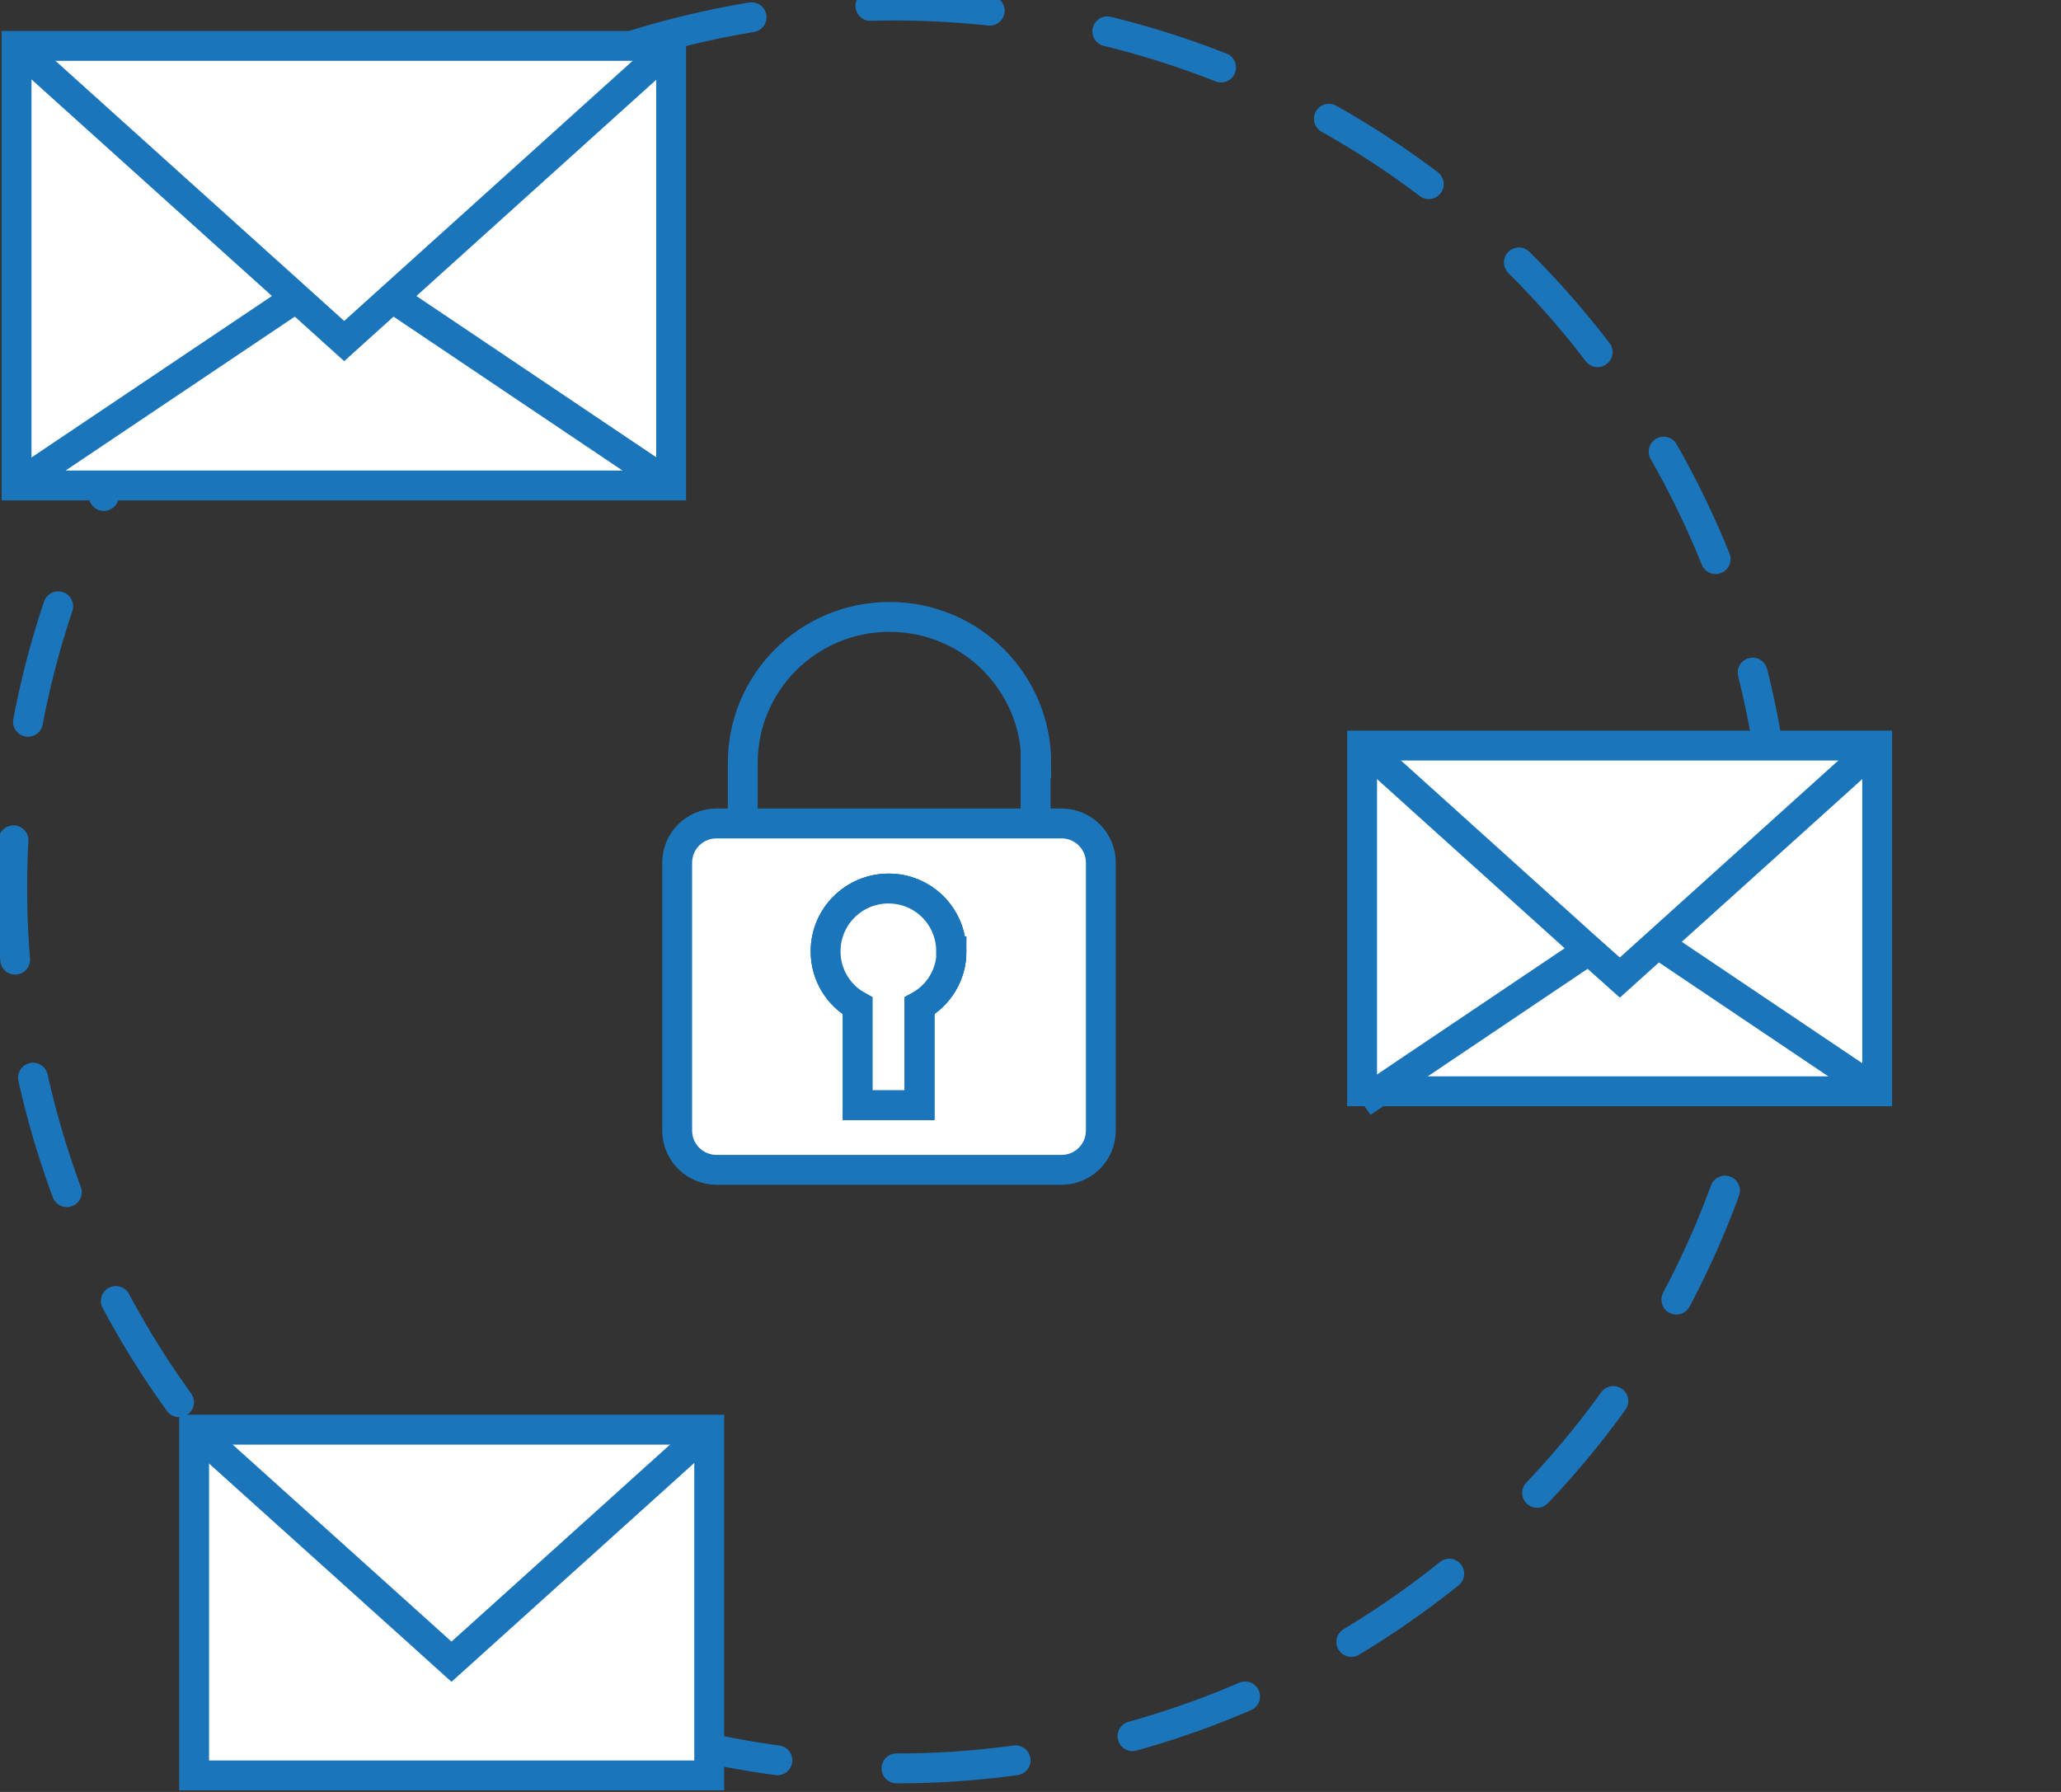
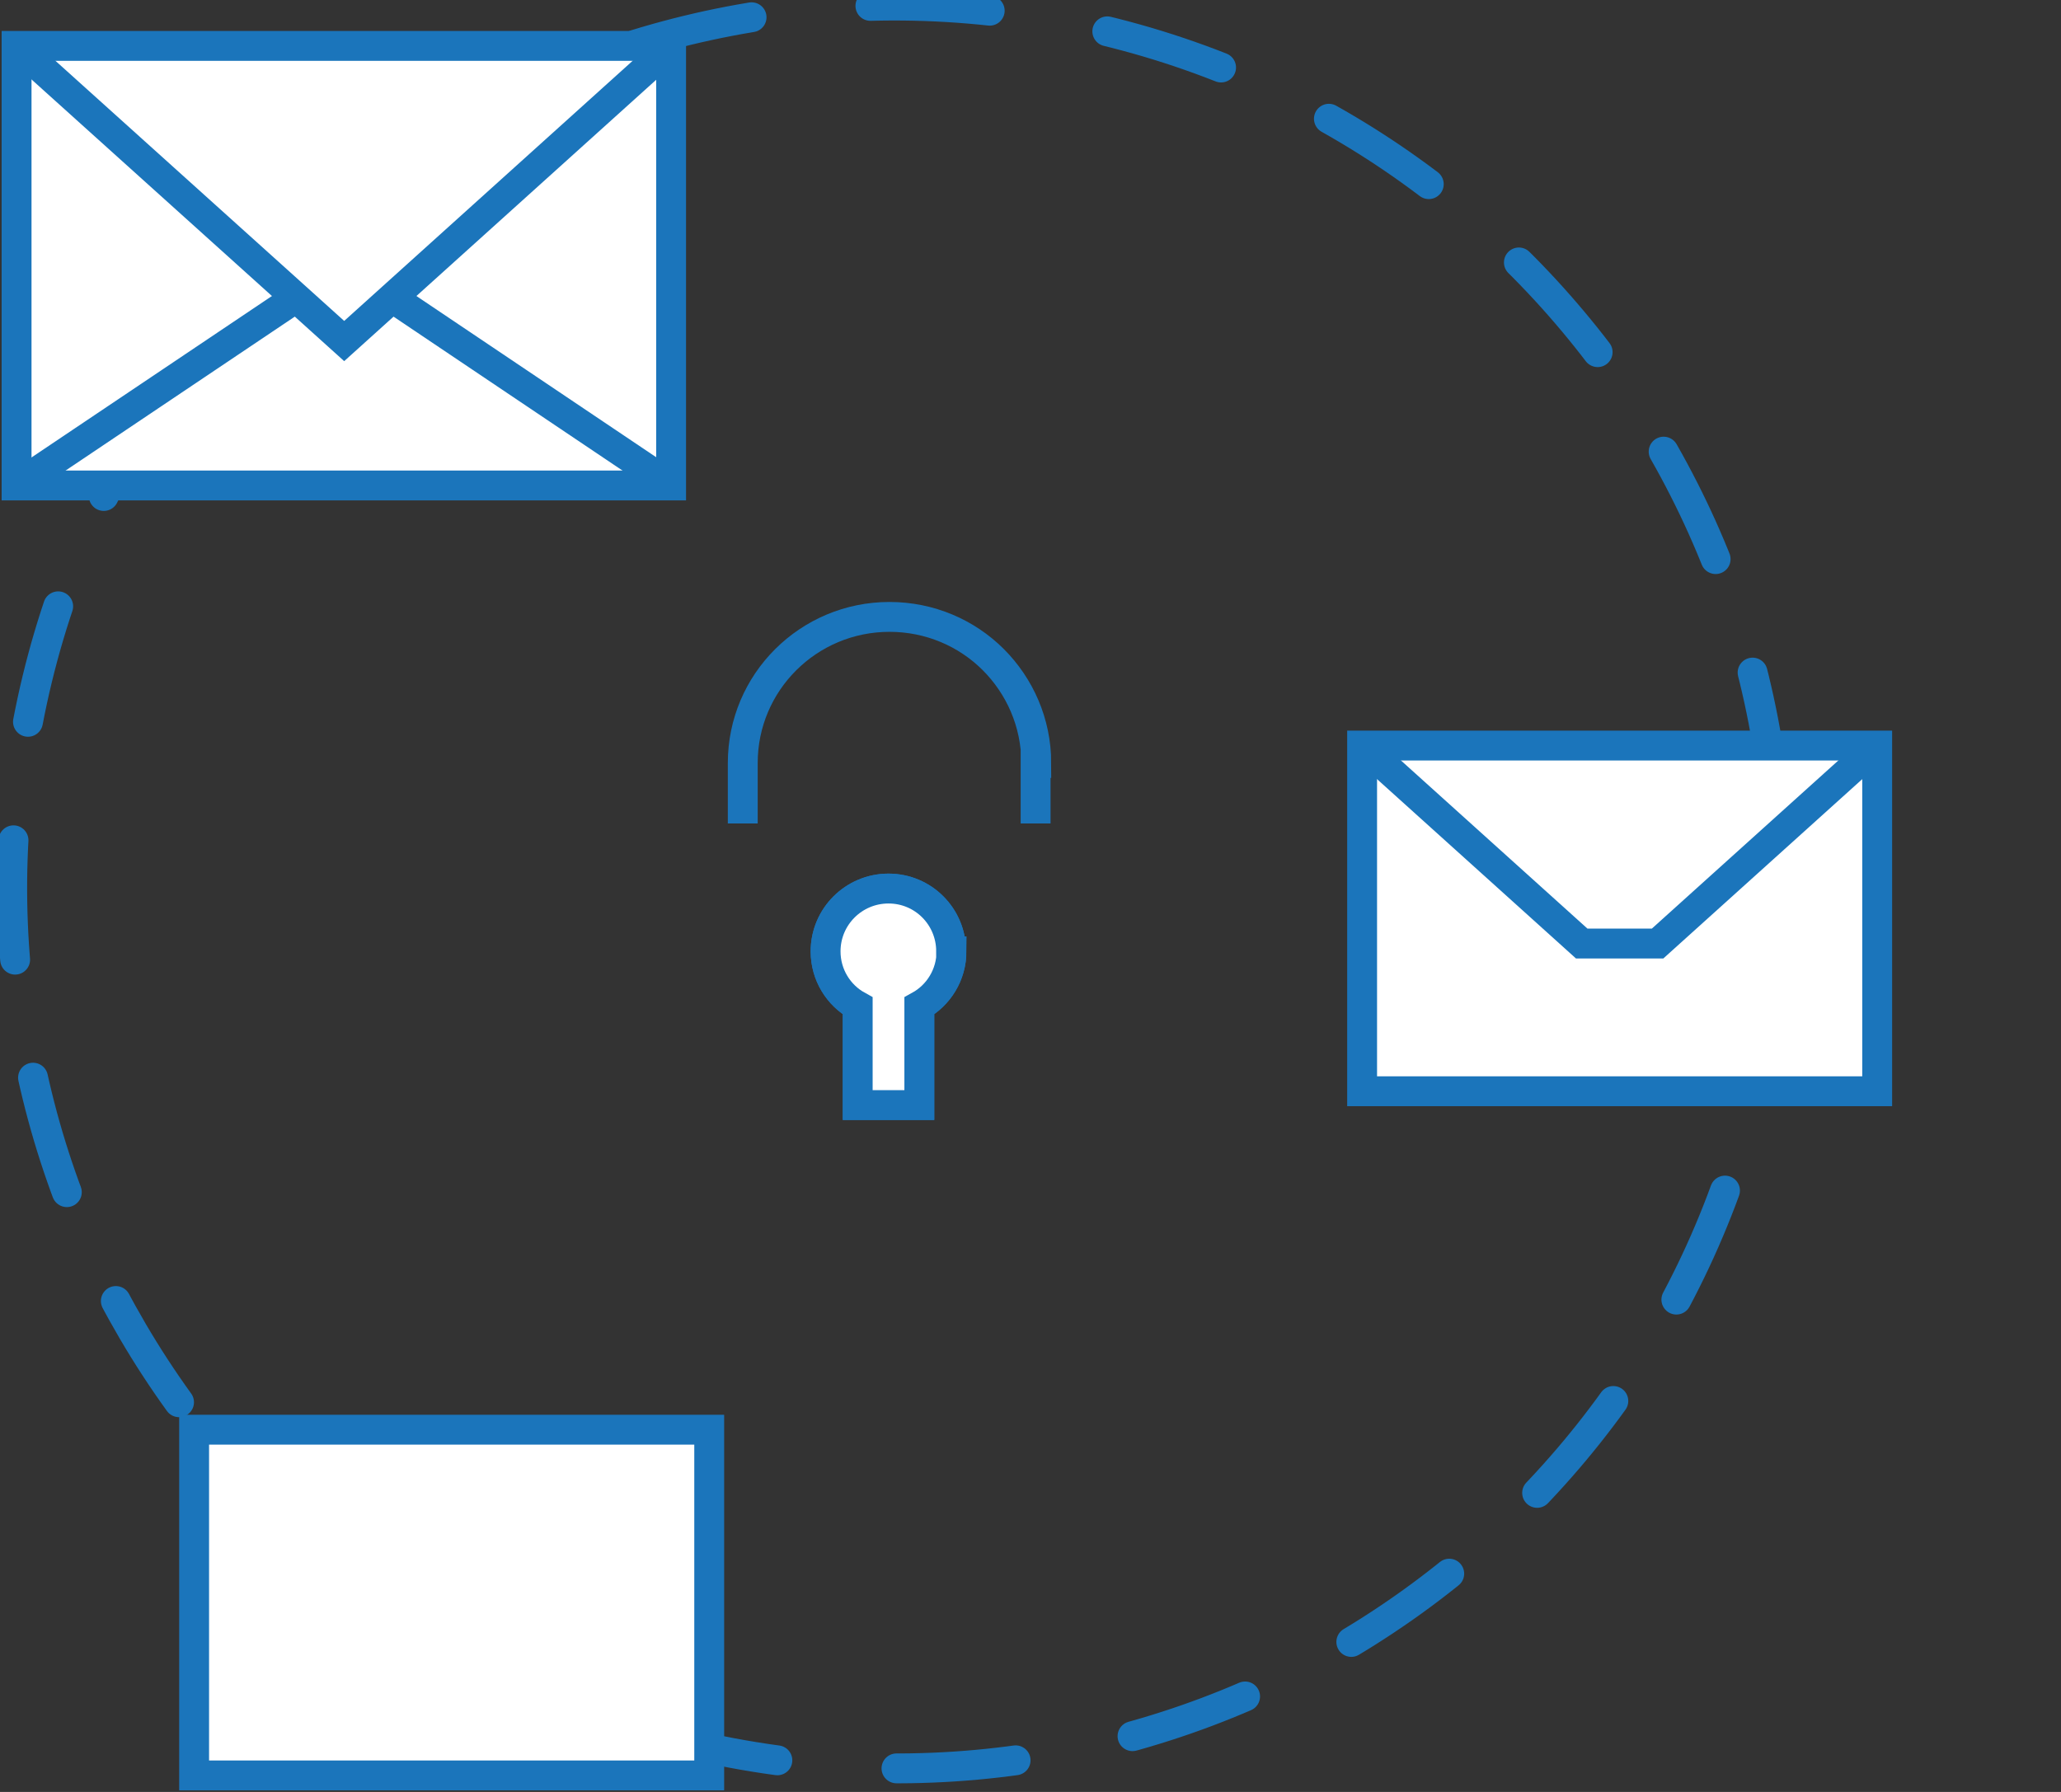
<svg xmlns="http://www.w3.org/2000/svg" width="69" height="60" viewBox="0 0 69 60" fill="none">
  <rect x="0" y="0" width="69" height="60" fill="#333333" stroke="none" />
  <g clip-path="url(#clip0_1503_11415)">
    <path d="M59.174 34.427C61.791 18.341 50.844 3.184 34.723 0.572C18.602 -2.039 3.412 8.885 0.795 24.971C-1.822 41.058 9.126 56.215 25.247 58.826C41.367 61.438 56.557 50.514 59.174 34.427Z" stroke="#1B75BB" stroke-linecap="round" stroke-linejoin="round" stroke-dasharray="4 4" />
    <path d="M22.468 1.537H0.555V16.255H22.468V1.537Z" fill="white" stroke="#1B75BB" stroke-miterlimit="10" />
    <path d="M22.48 1.537L13.131 9.969L11.523 11.419L9.915 9.969L0.555 1.537" stroke="#1B75BB" stroke-miterlimit="10" />
    <path d="M9.915 9.969L0.555 16.255" stroke="#1B75BB" stroke-miterlimit="10" />
    <path d="M22.479 16.255L13.13 9.969" stroke="#1B75BB" stroke-miterlimit="10" />
    <path d="M62.846 24.964H45.602V36.539H62.846V24.964Z" fill="white" stroke="#1B75BB" stroke-miterlimit="10" />
-     <path d="M62.846 24.964L55.494 31.593L54.23 32.733L52.954 31.593L45.602 24.964" stroke="#1B75BB" stroke-miterlimit="10" />
-     <path d="M52.955 31.969L45.602 36.916" stroke="#1B75BB" stroke-miterlimit="10" />
-     <path d="M62.847 36.539L55.494 31.593" stroke="#1B75BB" stroke-miterlimit="10" />
+     <path d="M62.846 24.964L55.494 31.593L52.954 31.593L45.602 24.964" stroke="#1B75BB" stroke-miterlimit="10" />
    <path d="M23.744 47.871H6.499V59.447H23.744V47.871Z" fill="white" stroke="#1B75BB" stroke-miterlimit="10" />
-     <path d="M23.732 47.871L16.38 54.5L15.115 55.64L13.851 54.5L6.487 47.871" stroke="#1B75BB" stroke-miterlimit="10" />
-     <path d="M35.536 27.572H23.991C23.259 27.572 22.671 28.159 22.671 28.889V37.853C22.671 38.583 23.259 39.17 23.991 39.17H35.536C36.268 39.17 36.855 38.583 36.855 37.853V28.889C36.855 28.159 36.268 27.572 35.536 27.572ZM30.789 33.681V37.001H28.727V33.681C28.083 33.327 27.651 32.641 27.651 31.855C27.651 30.693 28.593 29.752 29.758 29.752C30.922 29.752 31.854 30.693 31.854 31.855C31.854 32.641 31.421 33.327 30.778 33.681H30.789Z" fill="white" stroke="#1B75BB" stroke-miterlimit="10" />
    <path d="M31.854 31.855C31.854 32.641 31.421 33.327 30.778 33.681V37.001H28.715V33.681C28.072 33.327 27.64 32.641 27.64 31.855C27.64 30.693 28.582 29.752 29.747 29.752C30.911 29.752 31.843 30.693 31.843 31.855H31.854Z" fill="white" stroke="#1B75BB" stroke-miterlimit="10" />
    <path d="M34.671 27.572V25.547H34.693C34.693 24.197 34.138 22.969 33.251 22.083C32.364 21.198 31.133 20.656 29.78 20.656C27.063 20.656 24.867 22.847 24.867 25.547V27.572" stroke="#1B75BB" stroke-miterlimit="10" />
    <path d="M31.854 31.855C31.854 32.641 31.421 33.327 30.778 33.681V37.001H28.715V33.681C28.072 33.327 27.64 32.641 27.64 31.855C27.64 30.693 28.582 29.752 29.747 29.752C30.911 29.752 31.843 30.693 31.843 31.855H31.854Z" fill="white" stroke="#1B75BB" stroke-miterlimit="10" />
  </g>
  <defs>
    <clipPath id="clip0_1503_11415">
      <rect width="69" height="60" fill="white" />
    </clipPath>
  </defs>
</svg>